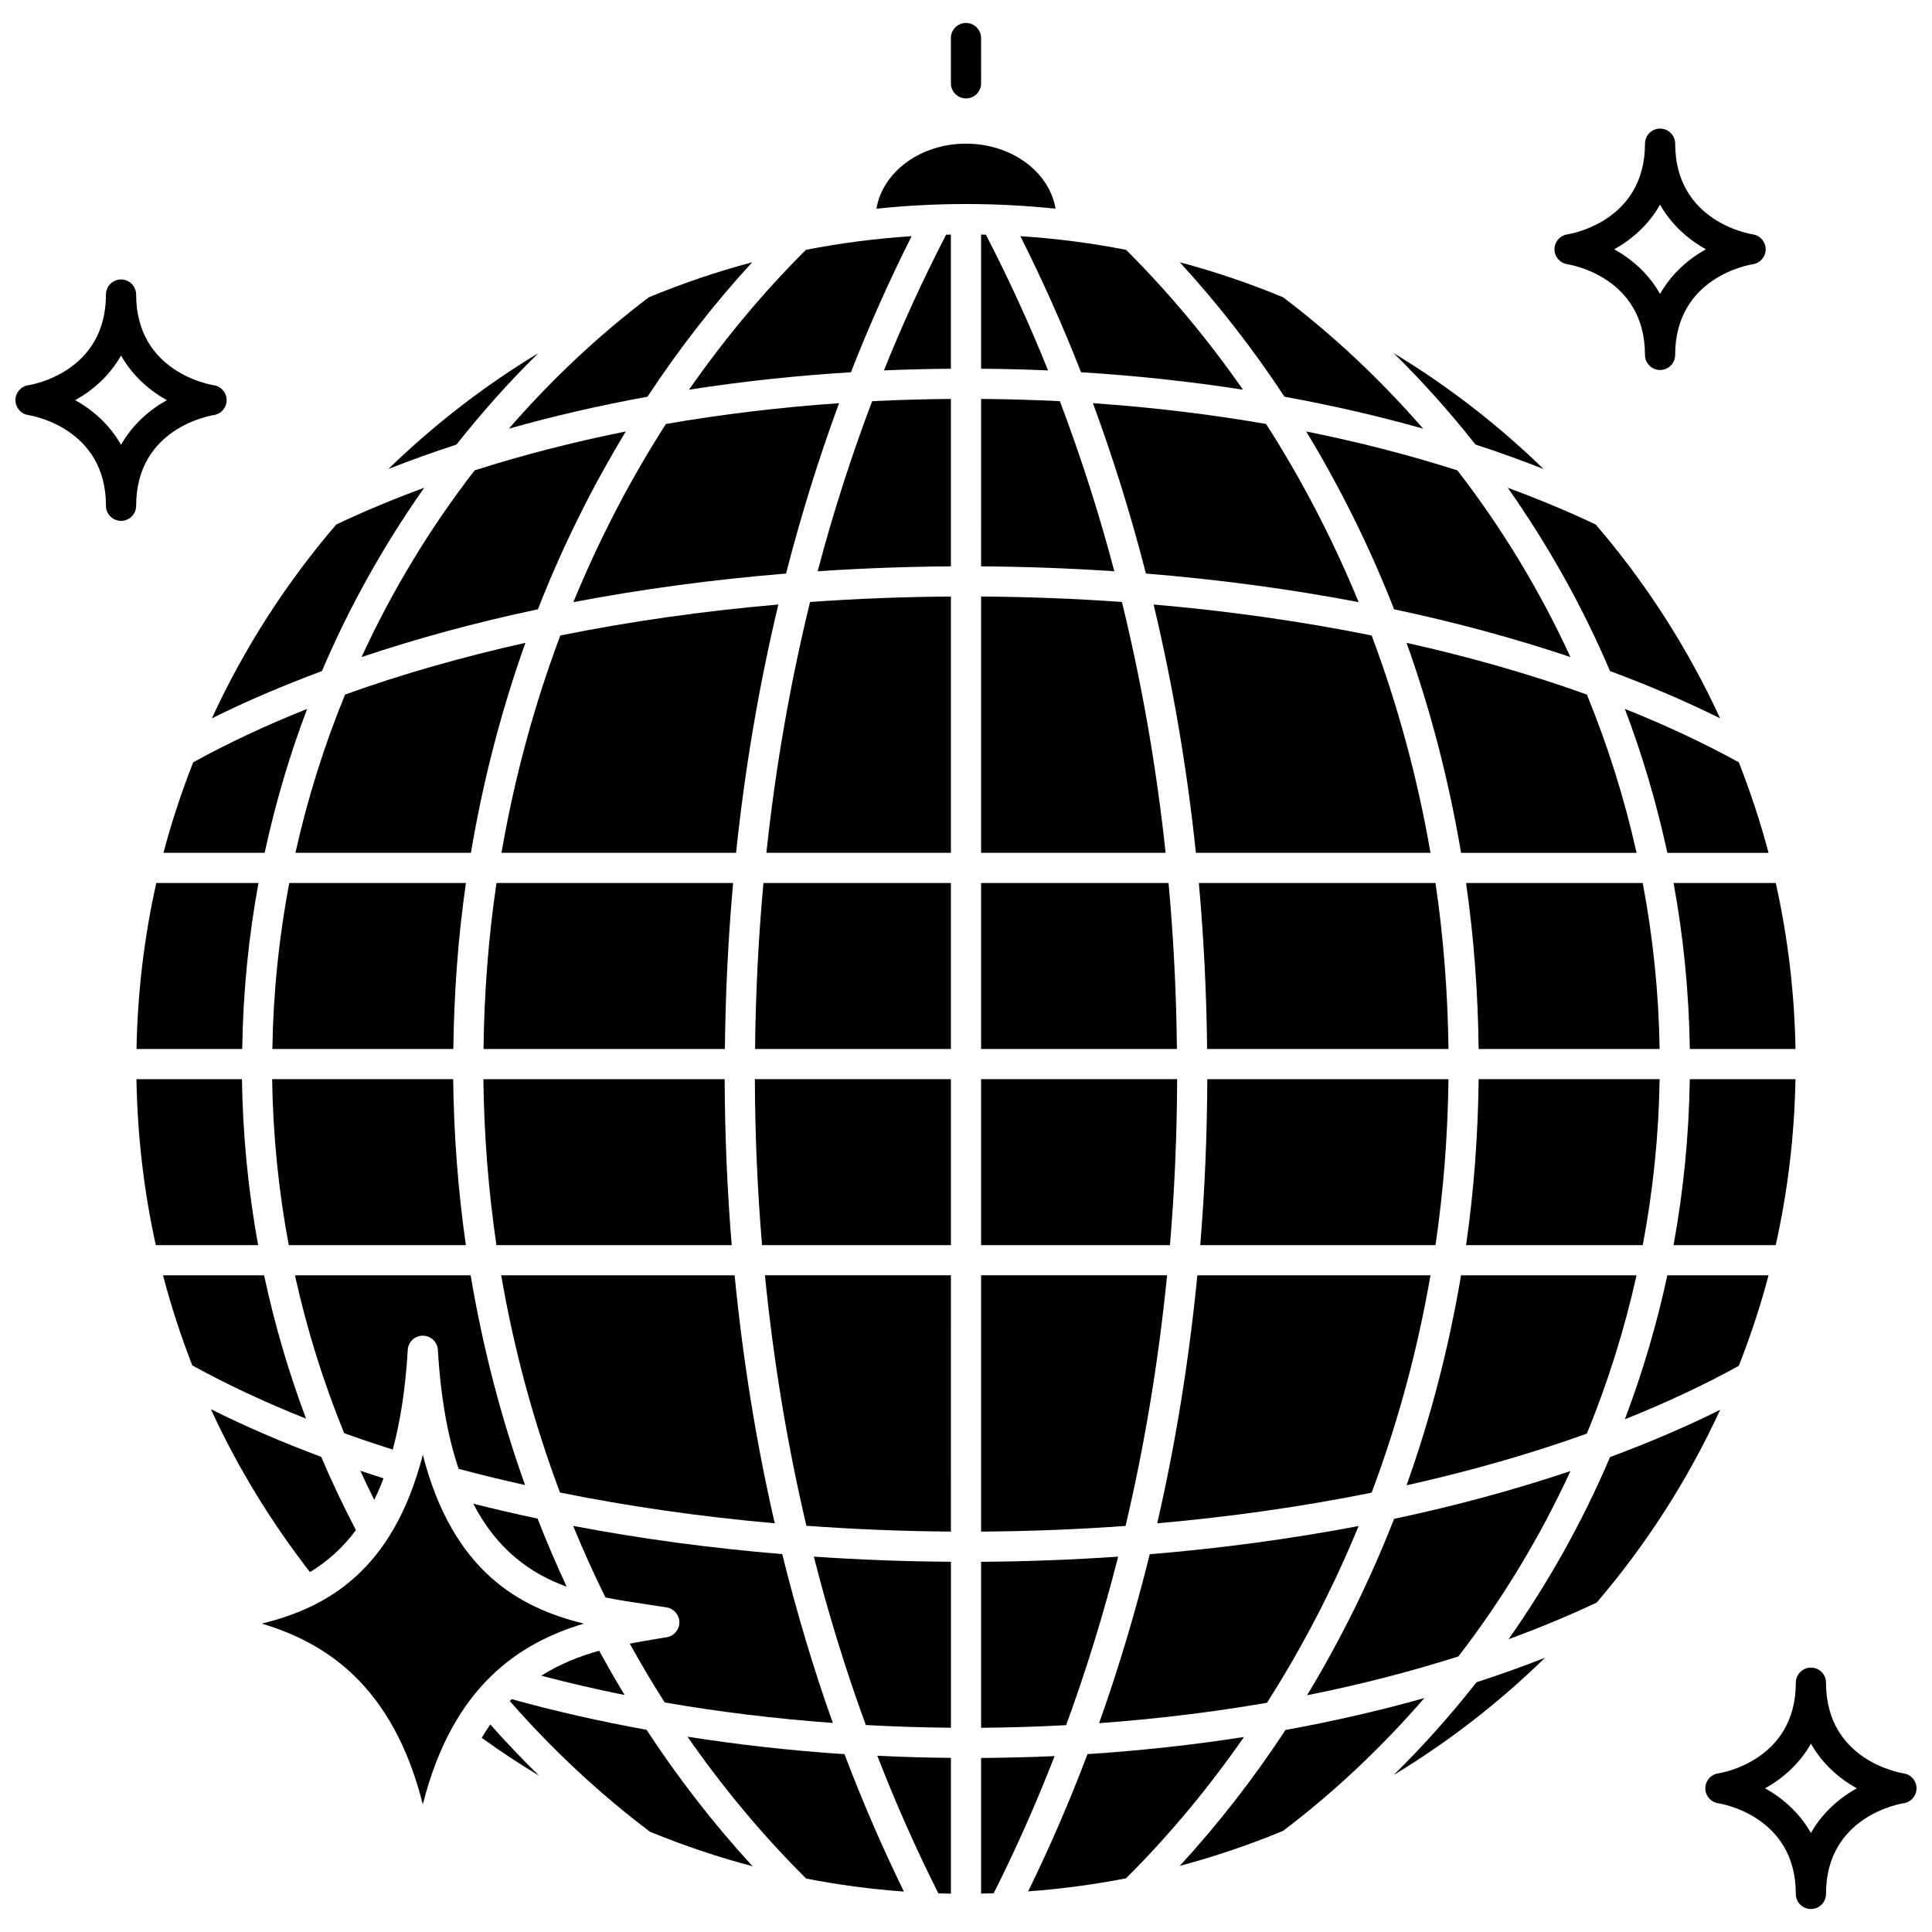
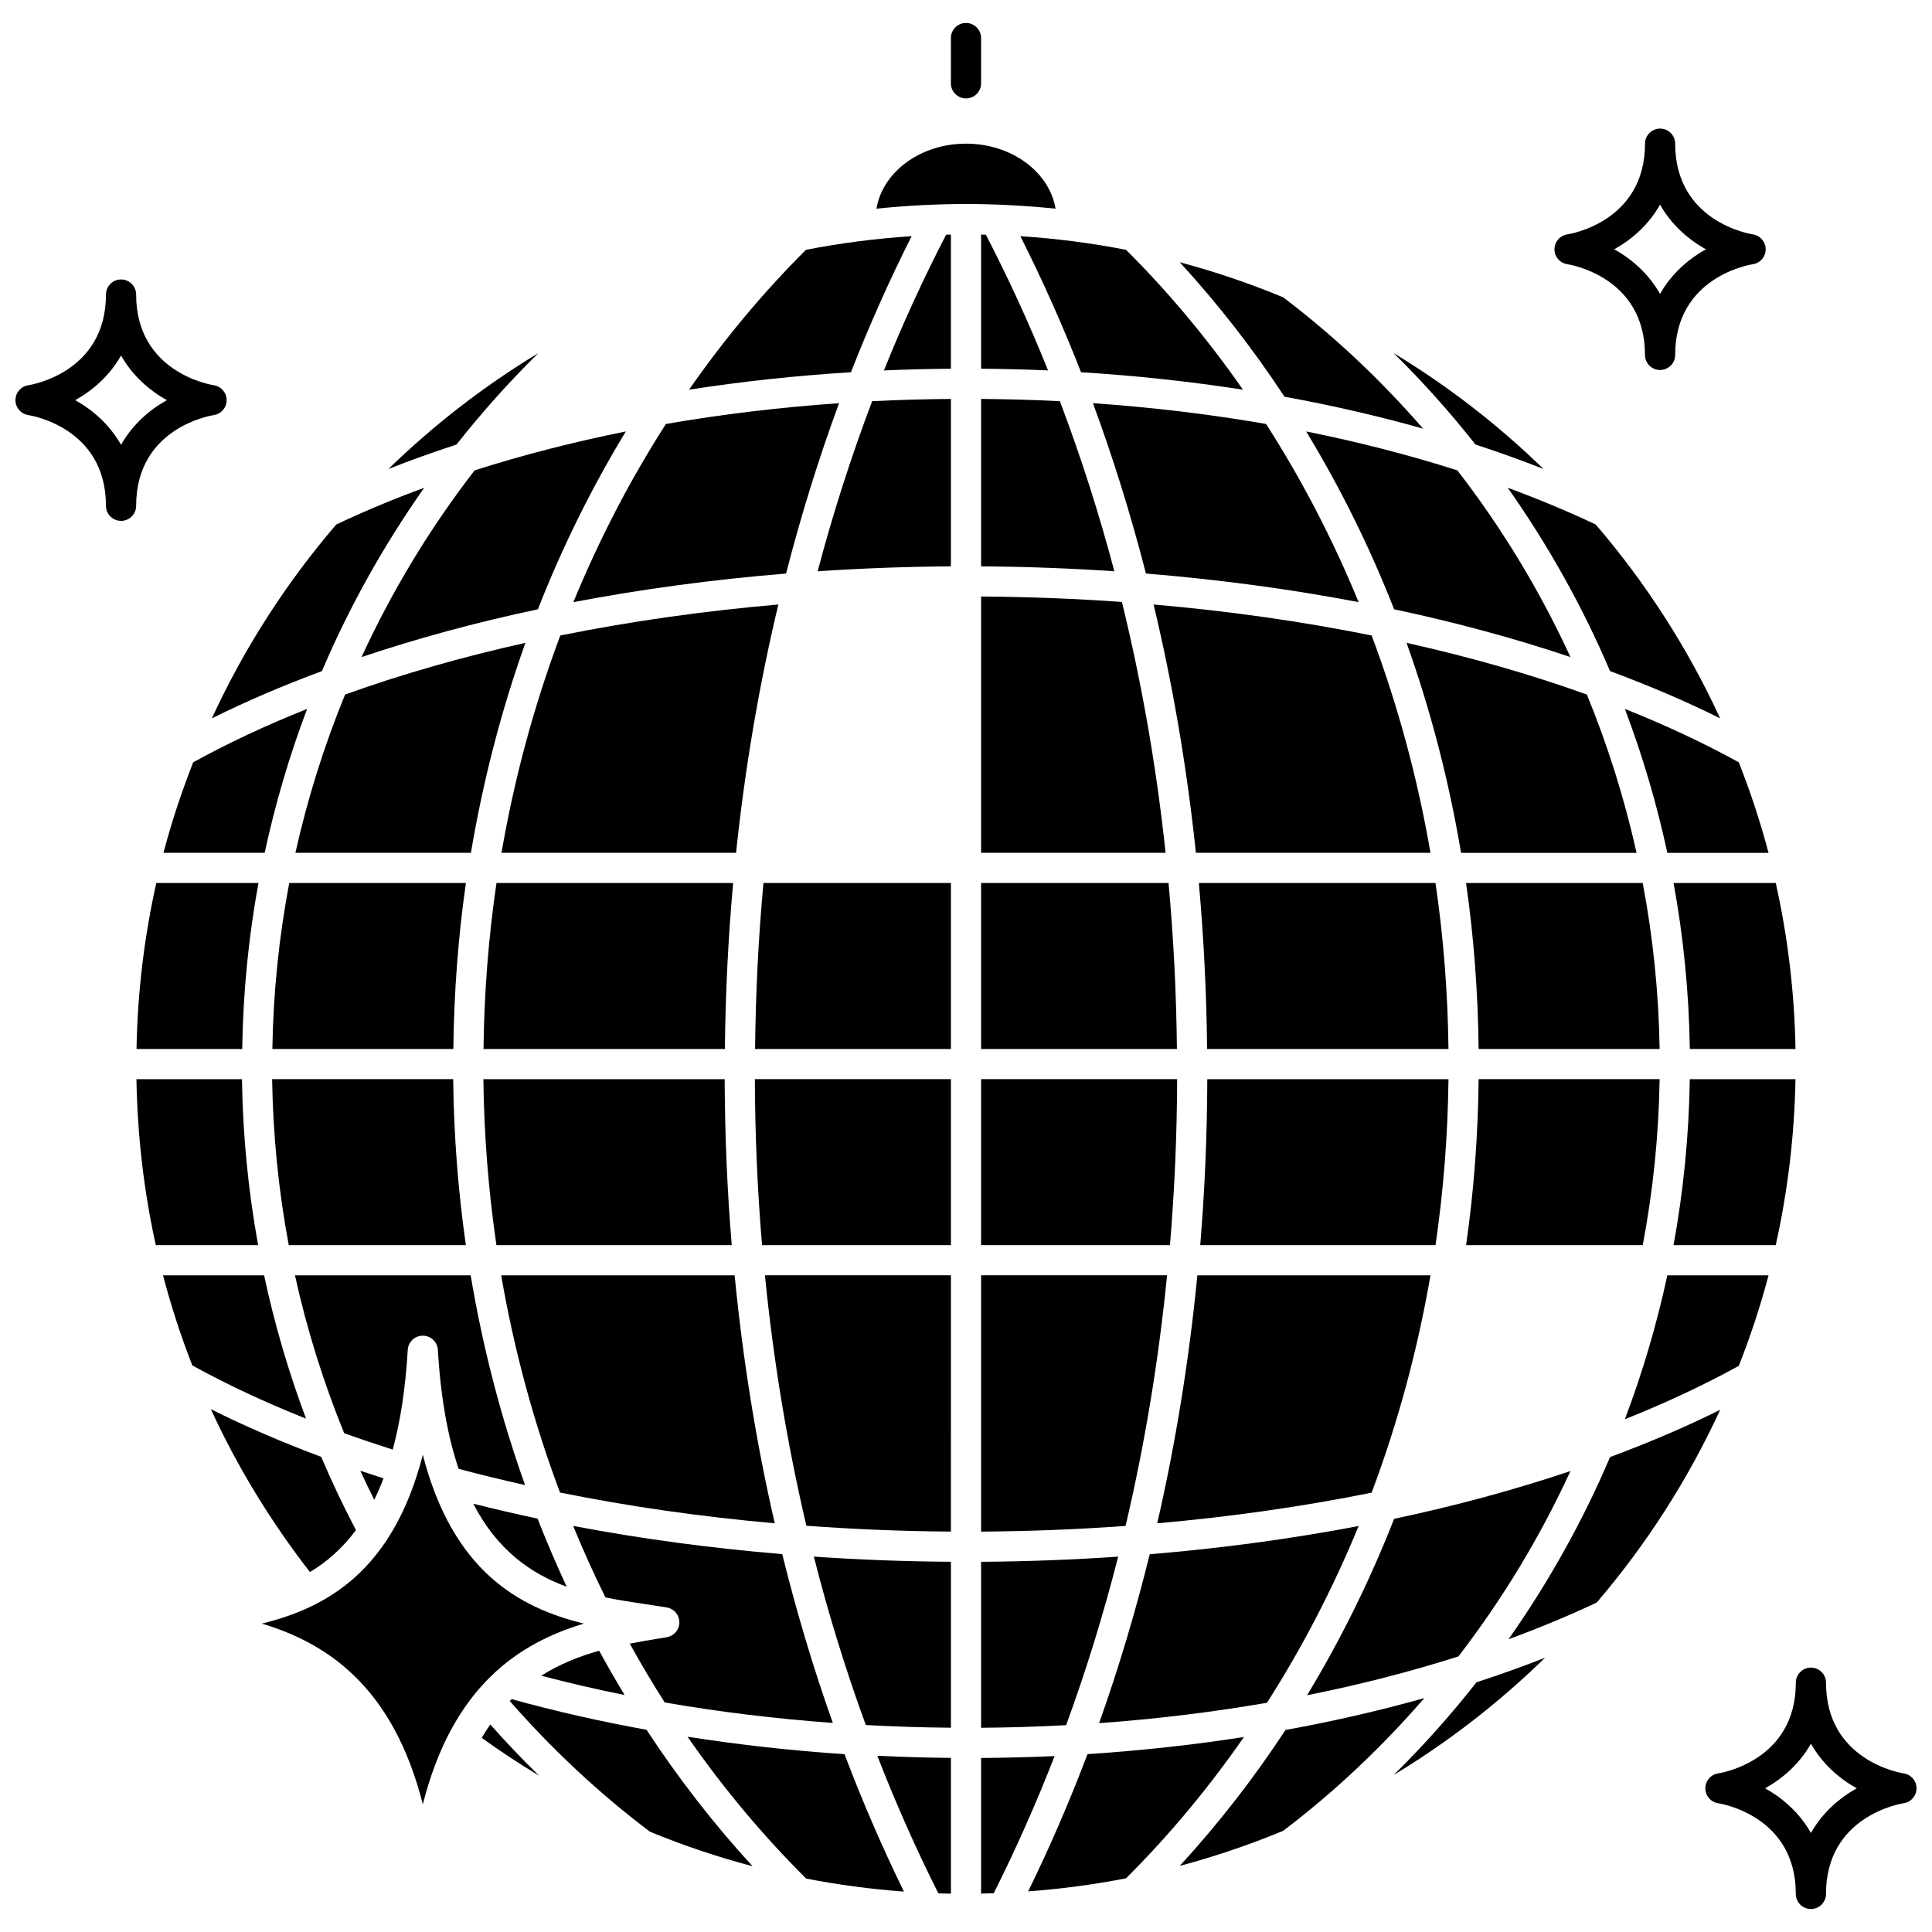
<svg xmlns="http://www.w3.org/2000/svg" width="800px" height="800px" version="1.1" viewBox="144 144 512 512">
  <defs>
    <clipPath id="b">
      <path d="m595 585h56.902v65h-56.902z" />
    </clipPath>
    <clipPath id="a">
      <path d="m148.09 218h56.906v65h-56.906z" />
    </clipPath>
  </defs>
  <path d="m400 170.08c2.207 0 4-1.789 4-4l-0.004-11.996c0-2.211-1.793-4-4-4-2.207 0-4 1.789-4 4v11.996c0.004 2.211 1.797 4 4.004 4z" />
  <path d="m430.49 242.65c14.617 0.906 28.965 2.457 42.914 4.625-9.281-13.301-19.602-25.738-30.992-37.066-9.145-1.797-18.492-3-28.004-3.617 5.863 11.645 11.23 23.672 16.082 36.059z" />
  <path d="m553.06 268.29c-12.012-11.664-25.32-21.996-39.73-30.699 7.758 7.609 14.977 15.715 21.688 24.215 6.176 2.023 12.199 4.18 18.043 6.484z" />
  <path d="m504.05 548.41c-17.746 3.387-36.293 5.894-55.355 7.484-3.797 15.301-8.254 30.262-13.422 44.762 15.211-1.105 30.094-2.914 44.488-5.406 9.402-14.711 17.527-30.398 24.289-46.84z" />
  <path d="m566.88 283c-7.414-3.512-15.211-6.754-23.316-9.742 10.684 15.18 19.816 31.445 27.105 48.582 10.285 3.828 20.078 7.988 29.18 12.527-8.594-18.676-19.727-35.941-32.969-51.367z" />
  <path d="m560.19 533.84c-14.68 4.941-30.316 9.188-46.734 12.664-6.402 16.352-14.141 31.988-23.066 46.754 13.945-2.785 27.363-6.234 40.105-10.293 11.699-15.176 21.656-31.664 29.695-49.125z" />
-   <path d="m577.7 481.97h-46.508c-3.223 19.137-8.055 37.77-14.445 55.652 16.883-3.769 32.914-8.344 47.793-13.707 5.547-13.527 9.961-27.559 13.16-41.945z" />
  <path d="m532.53 473.97h46.816c2.731-14.402 4.242-29.113 4.473-43.984h-47.961c-0.172 14.848-1.254 29.551-3.328 43.984z" />
  <path d="m579.34 378.01h-46.816c2.07 14.434 3.156 29.137 3.332 43.984h47.961c-0.234-14.871-1.746-29.582-4.477-43.984z" />
  <path d="m521.14 257.6c-11.109-12.773-23.469-24.496-37.094-34.809-8.852-3.676-17.996-6.785-27.391-9.289 10.145 11.059 19.422 22.977 27.754 35.633 12.66 2.305 24.938 5.133 36.73 8.465z" />
  <path d="m245.64 535.78c-2.07-0.66-4.129-1.328-6.156-2.012 1.188 2.586 2.422 5.152 3.699 7.703 0.867-1.777 1.688-3.672 2.457-5.691z" />
  <path d="m222.29 370.01h46.508c3.223-19.137 8.055-37.766 14.445-55.652-16.883 3.769-32.914 8.344-47.793 13.707-5.547 13.527-9.957 27.559-13.16 41.945z" />
  <path d="m309.85 258.34c-13.93 2.793-27.332 6.246-40.066 10.312-11.828 15.277-21.871 31.887-29.969 49.48 14.68-4.941 30.316-9.188 46.734-12.664 6.457-16.488 14.27-32.25 23.301-47.129z" />
  <path d="m287.43 588.08c7.211 1.883 14.562 3.609 22.102 5.117-2.328-3.848-4.582-7.758-6.75-11.738-5.199 1.457-10.422 3.508-15.352 6.621z" />
  <path d="m320.69 577.88-2.027 0.336c-2.504 0.41-5.113 0.844-7.773 1.363 2.949 5.316 6.031 10.527 9.27 15.594 14.453 2.508 29.379 4.316 44.551 5.426-5.168-14.492-9.617-29.441-13.41-44.738-19.004-1.59-37.586-4.078-55.41-7.481 2.644 6.434 5.488 12.754 8.555 18.953 3.621 0.742 7.227 1.285 10.699 1.801 1.902 0.285 3.758 0.562 5.551 0.859 1.926 0.32 3.34 1.988 3.34 3.941-0.004 1.957-1.418 3.625-3.344 3.945z" />
  <path d="m252.06 501.73c0.125-2.109 1.875-3.762 3.988-3.762 2.117 0 3.867 1.652 3.992 3.762 0.758 12.922 2.699 23.242 5.5 31.527 5.754 1.543 11.637 2.965 17.605 4.297-6.391-17.906-11.215-36.535-14.418-55.582h-46.562c3.156 14.32 7.531 28.32 13.043 41.836 4.188 1.512 8.492 2.953 12.875 4.352 1.977-7.328 3.363-16.016 3.977-26.43z" />
  <path d="m276.82 481.97c3.41 19.785 8.652 39.082 15.586 57.566 18.242 3.688 37.324 6.422 56.914 8.152-4.902-21.293-8.441-43.27-10.637-65.719z" />
  <path d="m404 549.89c12.926-0.09 25.719-0.582 38.285-1.504 5.07-21.496 8.746-43.699 11.004-66.422h-49.289z" />
  <path d="m404 601.88c7.57-0.059 15.086-0.293 22.539-0.695 5.285-14.461 9.898-29.363 13.785-44.66-11.949 0.82-24.07 1.285-36.324 1.367z" />
  <path d="m507.5 539.57c6.926-18.438 12.16-37.73 15.59-57.602h-61.777c-2.195 22.449-5.738 44.426-10.637 65.723 19.645-1.73 38.684-4.461 56.824-8.121z" />
  <path d="m404 206.16v35.555c5.945 0.047 11.867 0.191 17.746 0.449-4.965-12.375-10.48-24.371-16.48-35.973-0.422-0.004-0.84-0.023-1.266-0.031z" />
  <path d="m507.5 312.41c-18.438-3.723-37.801-6.481-57.785-8.211 5.094 21.305 8.844 43.297 11.211 65.809h62.168c-3.434-19.867-8.668-39.156-15.594-57.598z" />
  <path d="m591.82 421.99h28.008c-0.273-15.078-2.059-29.785-5.234-43.984h-27.082c2.644 14.414 4.086 29.121 4.309 43.984z" />
  <path d="m527.86 429.99h-63.914c-0.051 14.816-0.672 29.496-1.871 43.984h62.348c2.121-14.426 3.258-29.129 3.438-43.984z" />
  <path d="m574.61 331.87c4.684 12.371 8.445 25.117 11.254 38.141h26.816c-2.16-8.195-4.816-16.191-7.875-23.992-9.312-5.121-19.402-9.855-30.195-14.148z" />
  <path d="m619.82 429.99h-28.008c-0.223 14.863-1.664 29.57-4.309 43.984h27.082c3.168-14.199 4.961-28.906 5.234-43.984z" />
  <path d="m404 294.09c11.902 0.078 23.688 0.523 35.309 1.301-4.07-15.457-8.918-30.488-14.43-45.07-6.906-0.352-13.871-0.543-20.875-0.602z" />
  <path d="m404 421.99h51.898c-0.16-14.836-0.898-29.516-2.223-43.984h-49.676z" />
  <path d="m404 473.97h50.051c1.219-14.484 1.855-29.16 1.906-43.984h-51.957z" />
  <path d="m404 370.01h48.898c-2.43-22.773-6.316-44.988-11.578-66.484-12.258-0.875-24.723-1.355-37.32-1.445z" />
  <path d="m275.57 378.01c-2.125 14.426-3.258 29.129-3.434 43.984h63.965c0.156-14.832 0.879-29.504 2.188-43.984z" />
  <path d="m490.15 258.34c9.027 14.879 16.844 30.637 23.301 47.129 16.418 3.477 32.059 7.727 46.734 12.664-8.098-17.594-18.141-34.199-29.969-49.48-12.738-4.062-26.141-7.519-40.066-10.312z" />
  <path d="m433.64 250.85c5.391 14.609 10.07 29.691 14.047 45.145 19.422 1.586 38.309 4.129 56.363 7.578-6.816-16.582-15.02-32.398-24.527-47.215-14.836-2.578-30.195-4.418-45.883-5.508z" />
  <path d="m516.75 314.36c6.394 17.883 11.223 36.516 14.445 55.652h46.508c-3.203-14.387-7.613-28.418-13.164-41.945-14.875-5.356-30.906-9.938-47.789-13.707z" />
  <path d="m524.42 378.01h-62.711c1.305 14.48 2.027 29.152 2.188 43.984h63.965c-0.18-14.855-1.316-29.559-3.441-43.984z" />
  <path d="m229.32 321.84c7.289-17.137 16.422-33.406 27.105-48.582-8.105 2.988-15.906 6.227-23.316 9.742-13.234 15.426-24.367 32.691-32.965 51.371 9.105-4.539 18.895-8.699 29.176-12.531z" />
  <path d="m360.69 295.39c11.621-0.781 23.398-1.219 35.309-1.301v-44.367c-7.004 0.055-13.973 0.246-20.875 0.602-5.516 14.582-10.359 29.609-14.434 45.066z" />
  <path d="m345.95 473.97h50.051v-43.984h-51.957c0.051 14.824 0.688 29.5 1.906 43.984z" />
  <path d="m344.1 421.99h51.898v-43.984h-49.68c-1.324 14.469-2.062 29.148-2.219 43.984z" />
-   <path d="m347.1 370.01h48.898v-67.922c-12.602 0.082-25.059 0.566-37.32 1.445-5.262 21.488-9.148 43.707-11.578 66.477z" />
  <path d="m357.7 548.34c12.629 0.926 25.414 1.457 38.297 1.543l0.004-67.918h-49.285c2.254 22.703 5.93 44.891 10.984 66.375z" />
-   <path d="m326.2 604.25c9.445 13.594 19.953 26.176 31.449 37.594 8.512 1.652 17.152 2.809 25.898 3.445-5.754-11.766-11.008-23.914-15.746-36.418-14.129-0.922-28.035-2.504-41.602-4.621z" />
+   <path d="m326.2 604.25c9.445 13.594 19.953 26.176 31.449 37.594 8.512 1.652 17.152 2.809 25.898 3.445-5.754-11.766-11.008-23.914-15.746-36.418-14.129-0.922-28.035-2.504-41.602-4.621" />
  <path d="m392.68 645.77c1.105 0.035 2.211 0.043 3.32 0.062v-35.977c-6.527-0.051-13.027-0.25-19.504-0.559 4.867 12.539 10.27 24.707 16.184 36.473z" />
  <path d="m373.45 601.15c7.477 0.406 15 0.656 22.555 0.715v-43.98c-12.207-0.082-24.336-0.539-36.328-1.367 3.879 15.289 8.488 30.18 13.773 44.633z" />
  <path d="m513.33 614.39c14.566-8.793 28.012-19.254 40.121-31.07-5.879 2.316-11.949 4.477-18.164 6.504-6.785 8.629-14.098 16.852-21.957 24.566z" />
  <path d="m378.25 242.17c5.883-0.262 11.801-0.398 17.746-0.449v-35.555c-0.418 0.008-0.844 0.02-1.262 0.031-6.004 11.605-11.52 23.602-16.484 35.973z" />
  <path d="m570.68 530.14c-7.238 17.023-16.301 33.18-26.891 48.27 8.121-2.984 15.934-6.219 23.359-9.719 13.129-15.352 24.168-32.516 32.711-51.078-9.105 4.539-18.895 8.699-29.18 12.527z" />
  <path d="m612.68 481.97h-26.816c-2.809 13.023-6.57 25.766-11.254 38.141 10.793-4.293 20.879-9.023 30.195-14.148 3.062-7.801 5.719-15.793 7.875-23.992z" />
  <path d="m484.67 602.46c-8.402 12.801-17.766 24.844-28.02 36.016 9.391-2.508 18.535-5.613 27.391-9.289 13.758-10.414 26.23-22.266 37.422-35.18-11.805 3.324-24.109 6.144-36.793 8.453z" />
  <path d="m279.6 594.29c-0.168 0.164-0.332 0.344-0.5 0.512 11.215 12.793 23.66 24.453 37.141 34.621 8.852 3.656 17.938 6.699 27.199 9.152-10.242-11.145-19.625-23.234-28.105-36.16-12.301-2.234-24.258-4.934-35.734-8.125z" />
  <path d="m400 182.07c-12.105 0-22.113 7.512-23.734 17.234 7.805-0.812 15.719-1.238 23.734-1.238s15.93 0.43 23.734 1.238c-1.625-9.723-11.633-17.234-23.734-17.234z" />
  <path d="m404 609.88v35.938c1.117-0.02 2.227-0.047 3.34-0.082 5.898-11.727 11.285-23.859 16.137-36.355-6.445 0.297-12.945 0.445-19.477 0.5z" />
  <path d="m432.2 608.86c-4.731 12.488-9.977 24.625-15.727 36.375 8.793-0.656 17.449-1.801 25.93-3.461 11.5-11.438 21.914-24.012 31.262-37.453-13.48 2.098-27.34 3.617-41.465 4.539z" />
  <path d="m208.12 429.99h-27.965c0.266 14.988 1.977 29.695 5.133 43.984h27.117c-2.629-14.465-4.062-29.188-4.285-43.984z" />
-   <path d="m315.59 249.13c8.332-12.656 17.605-24.574 27.754-35.633-9.391 2.508-18.535 5.613-27.391 9.289-13.629 10.312-25.988 22.035-37.094 34.809 11.789-3.328 24.07-6.156 36.73-8.465z" />
  <path d="m366.36 250.85c-15.691 1.09-31.055 2.93-45.883 5.508-9.508 14.82-17.711 30.633-24.527 47.215 18.059-3.445 36.941-5.988 56.363-7.578 3.977-15.457 8.656-30.535 14.047-45.145z" />
  <path d="m385.59 206.59c-9.508 0.621-18.859 1.828-28.004 3.617-11.391 11.328-21.711 23.77-30.992 37.066 13.941-2.176 28.293-3.723 42.914-4.625 4.848-12.387 10.219-24.414 16.082-36.059z" />
  <path d="m286.66 237.59c-14.41 8.699-27.719 19.035-39.73 30.699 5.844-2.309 11.867-4.457 18.043-6.481 6.715-8.504 13.938-16.605 21.688-24.219z" />
  <path d="m225.39 331.87c-10.793 4.293-20.879 9.023-30.195 14.148-3.055 7.797-5.715 15.789-7.875 23.992h26.816c2.809-13.027 6.57-25.77 11.254-38.141z" />
  <path d="m292.49 312.41c-6.926 18.441-12.16 37.73-15.59 57.598h62.164c2.367-22.512 6.117-44.504 11.207-65.809-19.984 1.727-39.344 4.492-57.781 8.211z" />
  <path d="m267.46 473.97c-2.078-14.488-3.188-29.195-3.363-43.984h-47.98c0.227 14.809 1.695 29.531 4.406 43.984z" />
  <path d="m294.18 564.5c-2.758-5.918-5.324-11.941-7.719-18.055-5.773-1.223-11.453-2.543-17.039-3.953 6.394 12.375 15.301 18.551 24.758 22.008z" />
  <path d="m216.18 421.99h47.961c0.176-14.848 1.258-29.551 3.332-43.984h-46.82c-2.731 14.402-4.242 29.113-4.473 43.984z" />
  <path d="m238.33 549.49c-3.328-6.336-6.41-12.809-9.203-19.406-10.395-3.875-20.164-8.094-29.246-12.637 6.973 15.191 15.758 29.637 26.258 43.168 4.418-2.652 8.555-6.227 12.191-11.125z" />
  <path d="m180.18 421.99h28.008c0.223-14.863 1.664-29.57 4.309-43.984h-27.078c-3.176 14.199-4.969 28.906-5.238 43.984z" />
  <path d="m213.99 481.97h-26.789c2.121 8.113 4.719 16.078 7.758 23.879 9.219 5.082 19.305 9.793 30.148 14.113-4.633-12.344-8.355-25.047-11.117-37.992z" />
  <path d="m298.73 574.27c-17.062-4.18-34.711-13.793-42.676-44.734-7.965 30.938-25.613 40.555-42.676 44.734 17 5.109 34.695 16.383 42.676 47.895 7.981-31.512 25.672-42.785 42.676-47.895z" />
  <path d="m272.1 429.99c0.18 14.801 1.332 29.5 3.457 43.984h62.359c-1.199-14.488-1.82-29.168-1.871-43.984z" />
  <path d="m271.66 604.55c4.957 3.57 10.031 6.918 15.215 10.039-4.473-4.367-8.789-8.902-12.941-13.59-0.781 1.117-1.539 2.312-2.273 3.551z" />
  <g clip-path="url(#b)">
    <path d="m648.5 613.97c-0.84-0.129-20.586-3.391-20.586-24.035 0-2.211-1.793-4-4-4s-4 1.789-4 4c0 20.645-19.746 23.906-20.574 24.035-1.961 0.285-3.406 1.965-3.414 3.941-0.008 1.98 1.445 3.668 3.398 3.965 0.84 0.129 20.586 3.391 20.586 24.035 0 2.211 1.793 4 4 4 2.207 0 4-1.789 4-4 0-20.645 19.742-23.906 20.574-24.035 1.961-0.285 3.406-1.965 3.414-3.941 0.008-1.977-1.441-3.664-3.398-3.965zm-24.582 15.785c-3.09-5.461-7.594-9.293-12.145-11.832 4.547-2.539 9.055-6.371 12.145-11.832 3.09 5.461 7.594 9.293 12.145 11.832-4.551 2.539-9.055 6.371-12.145 11.832z" />
  </g>
  <g clip-path="url(#a)">
    <path d="m200.65 254c1.961-0.285 3.406-1.965 3.414-3.941 0.008-1.98-1.445-3.668-3.398-3.965-0.84-0.129-20.586-3.391-20.586-24.035 0-2.211-1.793-4-4-4s-4 1.789-4 4c0 20.645-19.746 23.906-20.574 24.035-1.953 0.281-3.406 1.961-3.41 3.941-0.008 1.98 1.445 3.668 3.398 3.965 0.84 0.129 20.586 3.391 20.586 24.035 0 2.211 1.793 4 4 4s4-1.789 4-4c-0.004-20.645 19.742-23.906 20.57-24.035zm-24.574 7.879c-3.09-5.461-7.59-9.293-12.141-11.832 4.547-2.539 9.055-6.371 12.145-11.832 3.09 5.461 7.594 9.293 12.145 11.832-4.555 2.539-9.055 6.371-12.148 11.832z" />
  </g>
  <path d="m559.35 214.02c0.84 0.129 20.586 3.391 20.586 24.035 0 2.211 1.793 4 4 4s4-1.789 4-4c0-20.645 19.742-23.906 20.574-24.035 1.961-0.285 3.406-1.965 3.414-3.941 0.008-1.98-1.445-3.668-3.398-3.965-0.84-0.129-20.586-3.391-20.586-24.035 0-2.211-1.793-4-4-4-2.207 0-4 1.789-4 4 0 20.645-19.746 23.906-20.574 24.035-1.961 0.285-3.406 1.965-3.414 3.941-0.008 1.977 1.441 3.664 3.398 3.965zm24.582-15.789c3.09 5.461 7.594 9.293 12.145 11.832-4.547 2.539-9.055 6.371-12.145 11.832-3.09-5.461-7.594-9.293-12.145-11.832 4.551-2.539 9.055-6.367 12.145-11.832z" />
</svg>